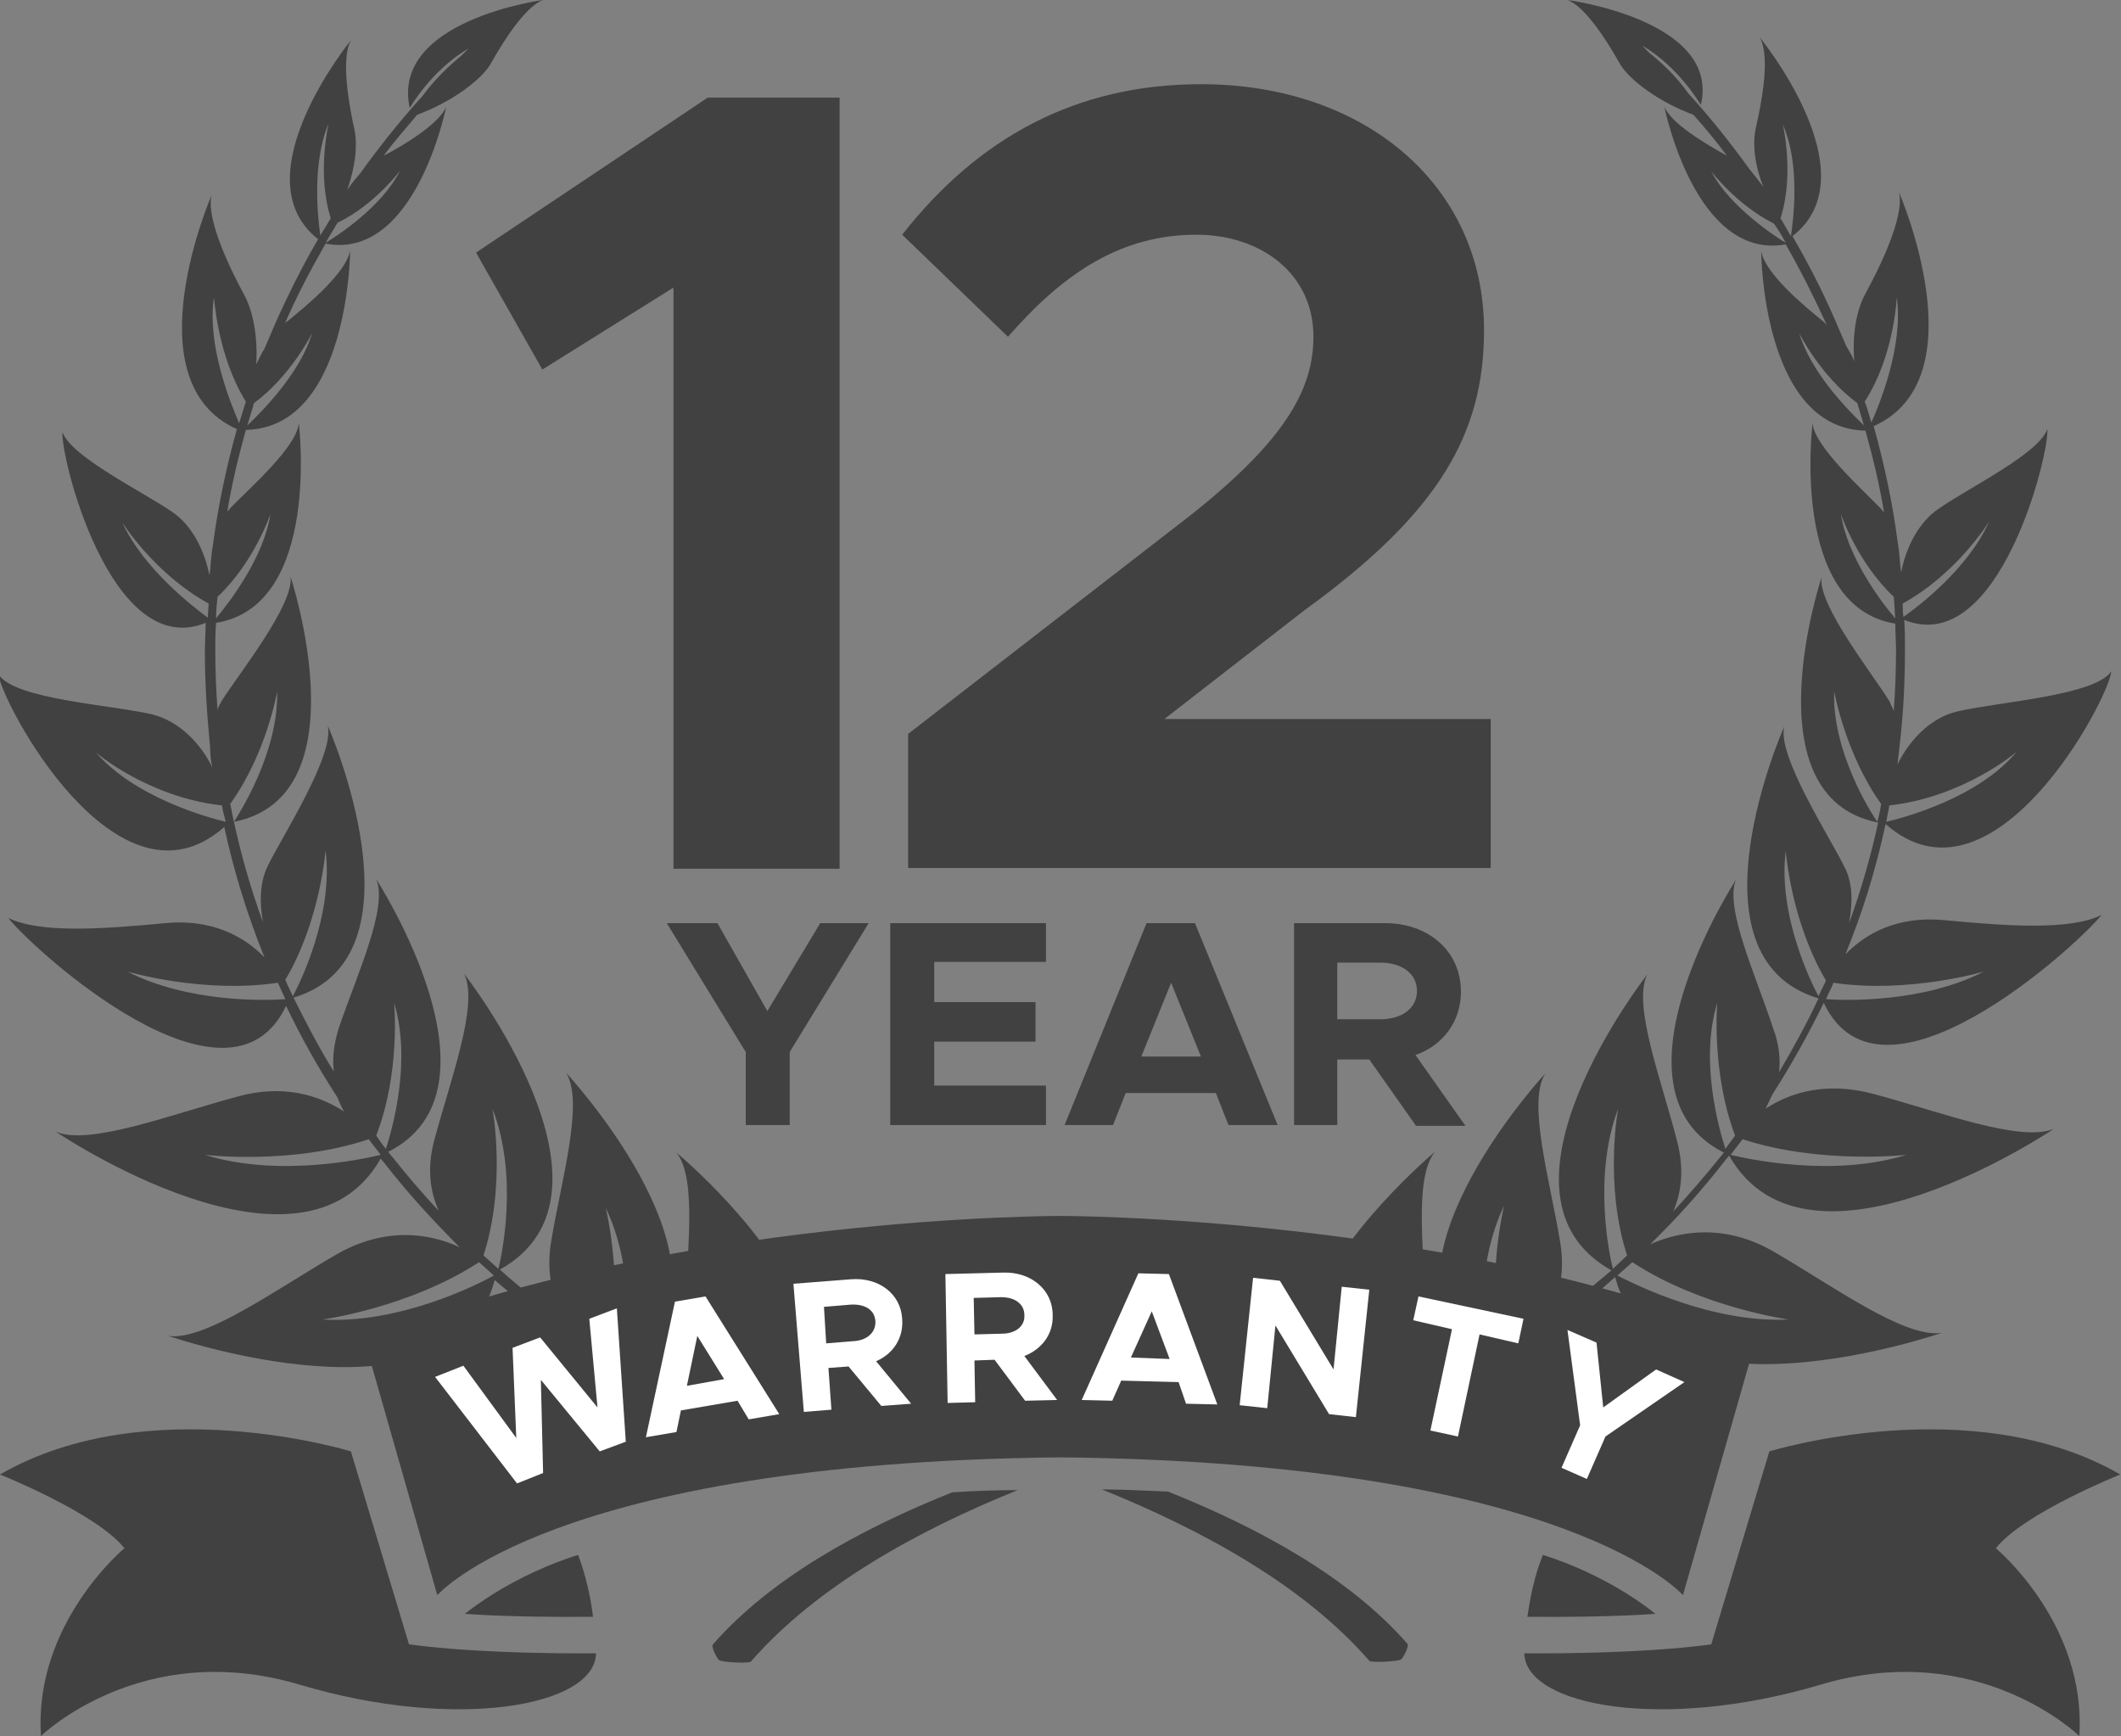
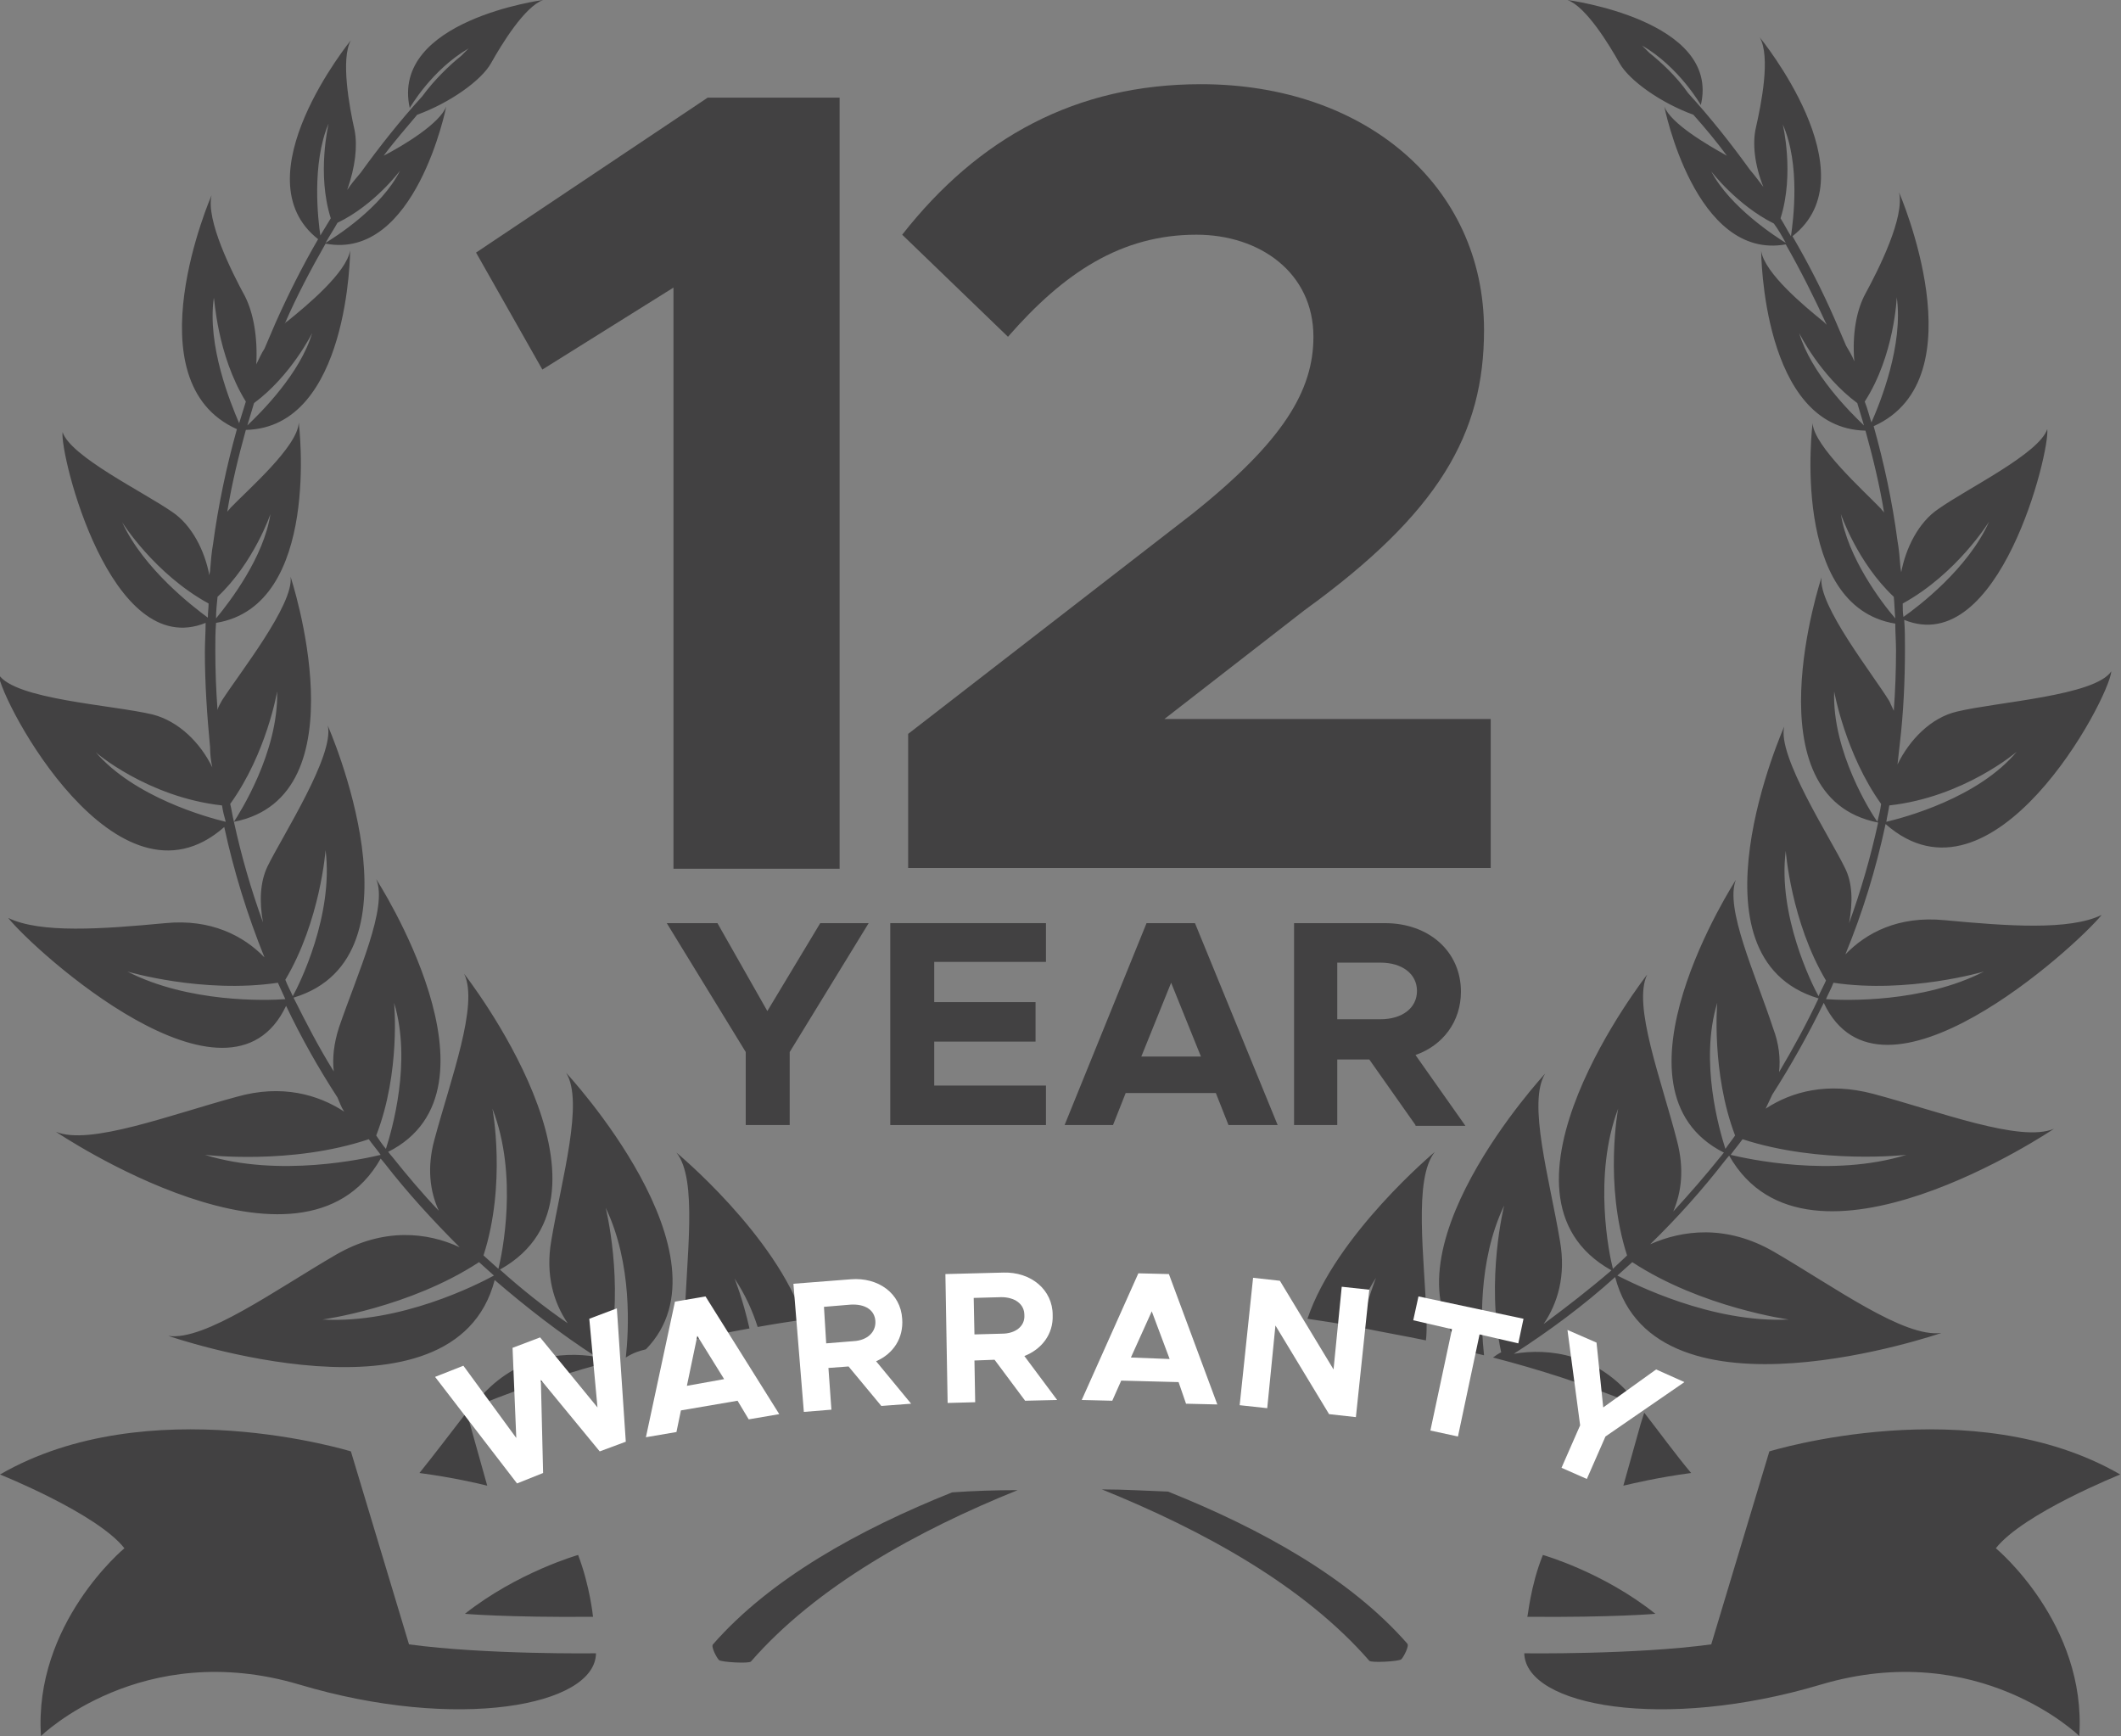
<svg xmlns="http://www.w3.org/2000/svg" version="1.1" id="Layer_1" x="0px" y="0px" viewBox="0 0 284.7 233" style="enable-background:new 0 0 284.7 233;" xml:space="preserve">
  <rect x="0" y="0" width="284.7" height="233" fill="#808080" stroke="none" />
  <style type="text/css">
	.st0{fill:#424142;}
	.st1{fill:#FFFFFF;}
</style>
  <g>
    <path class="st0" d="M66.9,170.3c-0.7-0.6-1.3-1.2-2-1.8c3.1-9.6,1.2-19.7,1.2-19.7C69.6,157.8,67.4,168.3,66.9,170.3 M64.3,169.4   c0.7,0.6,1.3,1.2,2,1.8c-2.2,1.2-12.6,6.5-23,5.9C43.3,177.1,55,175.5,64.3,169.4 M51.8,154.2c-0.5-0.6-0.9-1.2-1.3-1.8   c3.3-8.5,2.4-17.8,2.4-17.8C55.3,142.5,52.6,151.7,51.8,154.2 M49.5,152.9c0.5,0.7,1.1,1.4,1.6,2.1c-2.1,0.5-13.6,3.1-23.6,0   C27.5,155,39.1,156.4,49.5,152.9 M39.3,133.7c-0.3-0.7-0.7-1.4-1-2.2c4.7-7.9,5.4-17.4,5.4-17.4C44.8,122.8,40.2,132.1,39.3,133.7    M37.3,131.9c0.3,0.7,0.7,1.5,1,2.2c-2.6,0.2-13,0.5-21.2-3.7C17.1,130.4,27.2,133.4,37.3,131.9 M31.4,110.3   c-0.2-0.8-0.3-1.6-0.5-2.4c4.9-6.8,6.3-15.1,6.3-15.1C37.4,101,32.1,109.2,31.4,110.3 M29.8,108.1c0.1,0.7,0.3,1.5,0.5,2.2   c-2.5-0.6-12.3-3.3-17.5-9.4C12.7,100.9,19.8,107,29.8,108.1 M29,83c0-1,0.1-1.9,0.2-2.9c4.9-4.6,7.1-11.1,7.1-11.1   C35.4,74.8,30.9,80.7,29,83 M28,81c0,0.6-0.1,1.2-0.1,1.9c-1.9-1.4-8.6-6.5-11.5-12.8C16.4,70.1,20.7,77,28,81 M33.2,57.1   c0.3-1,0.6-2,0.9-3c5-3.7,7.8-9.4,7.8-9.4C40.3,50.1,35.1,55.3,33.2,57.1 M43.7,32.6c0.5-0.9,1.1-1.8,1.6-2.7c5-2.4,8.4-7,8.4-7   C51.2,27.9,45,31.8,43.7,32.6 M33,53.9L33,53.9c-0.3,1-0.6,1.9-0.9,2.9c-1.2-2.8-4.3-10.4-3.4-16.8C28.8,39.9,29.1,47.6,33,53.9    M44.4,29.3c-0.5,0.8-0.9,1.5-1.4,2.3c-0.3-2-1.2-9.6,1.1-15C44.1,16.7,42.5,23.3,44.4,29.3 M216.5,170.3   c-0.5-1.9-2.7-12.5,0.7-21.5c0,0-1.9,10.1,1.2,19.7C217.8,169.1,217.1,169.7,216.5,170.3 M219.1,169.4c9.3,6.1,21,7.7,21,7.7   c-10.4,0.5-20.8-4.8-23-5.9C217.8,170.6,218.4,170,219.1,169.4 M231.6,154.2c-0.8-2.5-3.5-11.7-1.1-19.6c0,0-0.8,9.4,2.4,17.8   C232.5,153,232,153.6,231.6,154.2 M233.9,152.9c10.4,3.4,22,2.1,22,2.1c-10,3.1-21.5,0.5-23.6,0   C232.8,154.3,233.4,153.6,233.9,152.9 M244.1,133.7c-0.9-1.6-5.5-10.9-4.4-19.5c0,0,0.7,9.5,5.4,17.4   C244.8,132.3,244.4,133,244.1,133.7 M246.1,131.9c10,1.5,20.2-1.5,20.2-1.5c-8.2,4.2-18.6,3.9-21.2,3.7   C245.4,133.4,245.8,132.7,246.1,131.9 M252,110.3c-0.8-1.1-6.1-9.4-5.8-17.5c0,0,1.5,8.4,6.3,15.1   C252.4,108.7,252.2,109.5,252,110.3 M253.6,108.1c10-1.1,17.1-7.2,17.1-7.2c-5.2,6.2-15,8.8-17.5,9.4   C253.3,109.6,253.5,108.8,253.6,108.1 M254.4,83c-1.9-2.2-6.4-8.2-7.3-14c0,0,2.2,6.5,7.1,11.1C254.3,81,254.3,82,254.4,83    M255.4,81c7.3-4,11.6-11,11.6-11c-2.8,6.3-9.5,11.4-11.5,12.8C255.4,82.3,255.4,81.6,255.4,81 M250.2,57.1   c-1.9-1.8-7.1-7-8.7-12.4c0,0,2.8,5.7,7.8,9.4C249.6,55.1,249.9,56.1,250.2,57.1 M239.7,32.6c-1.3-0.8-7.5-4.8-10-9.6   c0,0,3.4,4.5,8.4,7C238.7,30.8,239.2,31.7,239.7,32.6 M250.3,53.9c4-6.2,4.3-14,4.3-14c0.9,6.4-2.2,14.1-3.4,16.8   C250.9,55.8,250.7,54.9,250.3,53.9L250.3,53.9z M239,29.3c1.9-6,0.3-12.6,0.3-12.6c2.4,5.4,1.4,12.9,1.1,15   C239.9,30.9,239.5,30.1,239,29.3 M62.6,189.6c-2.1,2.7-4.2,5.5-6.3,8.1c4.5,0.6,7.9,1.4,9.1,1.7l-2.3-8.2L62.6,189.6z M86.7,181.1   C98.9,168.6,76,144,76,144c2.4,3.9-0.6,14.2-2,22.5c-0.8,4.6,0.3,8.3,2.2,11.1c-3.2-2.2-6.2-4.6-9.1-7.2   c18.3-10.2-4.8-39.7-4.8-39.7c2,4.1-1.8,14.1-4,22.3c-1,3.7-0.6,6.9,0.6,9.5c-2.2-2.3-4.3-4.8-6.3-7.3c-0.2-0.2-0.3-0.4-0.5-0.6   c16.7-8.4-1.6-36.6-1.6-36.6c1.6,3.8-2.5,12.6-5,19.9c-0.7,2.2-0.9,4.1-0.7,5.9c-2-3.2-3.7-6.5-5.4-9.9c18.3-5.5,4.6-36.5,4.6-36.5   c0.9,4-6.1,14.8-8.1,18.9c-1,2.1-1.1,4.7-0.6,7.5c-1.6-4.4-2.9-8.9-3.9-13.5c17.4-3.4,7.6-32.9,7.6-32.9c0.5,3.7-6.9,13-9.2,16.6   c-0.2,0.4-0.5,0.8-0.6,1.3c-0.2-2.7-0.3-5.3-0.3-8.1c0-1.2,0-2.4,0.1-3.6c14.2-2.3,11.1-26.9,11.1-26.9c-0.1,3.2-6.8,9-9.2,11.5   c-0.1,0.2-0.3,0.3-0.4,0.5c0.6-3.7,1.5-7.4,2.5-11c13.9-0.3,14-24.1,14-24.1c-0.5,3-5.8,7.4-8.4,9.5c-0.2,0.1-0.3,0.2-0.4,0.4   c1.6-3.7,3.5-7.3,5.5-10.8C55.8,35,59.9,14.3,59.9,14.3c-0.9,2.3-5.7,5.2-8.4,6.6c1.4-1.9,3-3.7,4.5-5.5c4.4-1.6,8.6-4.6,9.9-6.9   c1.4-2.5,4.5-7.6,7-8.5c0,0-20.5,2.7-17.9,14.5c0,0,2.9-5.1,7.9-8c-0.3,0.3-0.7,0.7-1,1c-1.5,1.2-3.6,3.2-5.2,5.4   c-3,3.3-5.7,6.7-8.3,10.3c-0.6,0.7-1.2,1.4-1.8,2.3c1.1-3.1,1.4-5.9,1-8c-0.7-3.1-1.9-9.6-0.5-12.1c0,0-15,18.4-4.4,26.7   c-2.1,3.6-4,7.4-5.7,11.2c-0.5,1.2-1,2.3-1.5,3.5c-0.4,0.6-0.7,1.3-1.1,2.1c0.2-3.7-0.4-6.9-1.5-9.1c-1.8-3.3-5.3-10.3-4.5-13.6   c0,0-10.9,25,3.4,31.4c-1.4,5-2.5,10.2-3.2,15.4c-0.2,1.1-0.3,2.3-0.4,3.6l-0.1,0.6c-0.6-3.2-2.3-6.7-5-8.5   c-3.9-2.7-13.6-7.4-14.7-10.7c-0.4,2.9,6.4,30.8,19.2,25.6c0,1.3-0.1,2.6-0.1,3.9c0,4.3,0.3,8.6,0.7,12.8c0,0.9,0.1,1.8,0.3,2.7   c-1.6-3.3-4.5-6.2-8-7.1c-5.4-1.3-18.6-2-20.7-5.4c0.3,3.6,15.9,33.2,30.3,20.5c1.3,6,3.1,11.8,5.4,17.5c-2.8-2.9-7.2-5.2-13.3-4.6   c-8.5,0.8-16.8,1.4-21.1-0.7c3.4,4.3,29.6,28.1,37.3,11.8c2,4.2,4.3,8.3,6.9,12.3c0.3,0.7,0.5,1.3,0.9,1.9c-3.5-2.3-8.4-3.7-14.4-2   c-8.9,2.4-19.8,6.6-24.3,4.7c0,0,33,22.3,43.6,3.6l0.5,0.6c3.1,4,6.5,7.7,10.1,11.3c-4.3-2-10.2-2.7-16.6,1   c-8.1,4.7-17.6,11.6-22.5,10.9c0,0,38.4,13.3,43.8-7.5c4.3,3.7,8.8,7.2,13.6,10.3c-4.8-0.8-11.2,0-16.1,6.1   c-0.2,0.3-0.4,0.5-0.7,0.8l1.3-0.5c5.9-2.4,12.1-4.4,18.3-6c-0.4-0.2-0.7-0.4-1.1-0.7c2.1-9.7-0.4-19.7-0.4-19.7   c3.6,7.5,3.1,16.5,2.7,20.1C85.1,181.5,85.9,181.3,86.7,181.1 M107.9,177.1c-3.8-11.4-17.1-22.4-17.1-22.4   c2.9,3.6,1.3,14.1,1.1,22.6c0,0.9,0,1.8,0.1,2.7c2.9-0.6,5.8-1.2,8.6-1.7c-0.9-4-2-6.7-2-6.7c1.4,2.1,2.4,4.3,3.1,6.5   C103.9,177.7,105.9,177.4,107.9,177.1 M191.4,179.9c0.1-0.8,0.1-1.7,0.1-2.7c-0.3-8.5-1.8-19,1.1-22.6c0,0-13.3,11.1-17.1,22.4   c2,0.3,4.1,0.6,6.1,1c0.8-2.2,1.8-4.5,3.1-6.5c0,0-1.1,2.7-2,6.7C185.6,178.8,188.5,179.3,191.4,179.9 M220,188.6   c-0.2-0.3-0.4-0.6-0.7-0.8c-4.9-6.1-11.4-6.9-16.1-6.1c4.8-3.1,9.4-6.5,13.6-10.3c5.4,20.8,43.8,7.5,43.8,7.5   c-5,0.7-14.4-6.2-22.5-10.9c-6.4-3.7-12.3-2.9-16.6-1c3.6-3.5,7-7.3,10.1-11.3l0.5-0.6c10.6,18.7,43.6-3.6,43.6-3.6   c-4.5,1.9-15.3-2.3-24.3-4.7c-6.1-1.6-10.9-0.3-14.4,2c0.3-0.6,0.6-1.3,0.9-1.9c2.5-3.9,4.8-8,6.9-12.3   c7.7,16.3,33.8-7.5,37.3-11.8c-4.3,2.1-12.6,1.5-21.1,0.7c-6.2-0.6-10.5,1.7-13.3,4.6c2.3-5.6,4.1-11.4,5.4-17.5   c14.4,12.7,30-16.8,30.3-20.5c-2.2,3.3-15.3,4.1-20.7,5.4c-3.5,0.8-6.4,3.8-8,7.1c0.1-0.9,0.2-1.8,0.3-2.7   c0.5-4.2,0.7-8.5,0.7-12.8c0-1.3,0-2.6-0.1-3.9c12.8,5.2,19.6-22.7,19.2-25.6c-1.1,3.3-10.8,8-14.6,10.7c-2.7,1.8-4.4,5.3-5,8.5   l-0.1-0.6c-0.1-1.3-0.2-2.5-0.4-3.6c-0.7-5.3-1.8-10.4-3.2-15.4c14.3-6.4,3.4-31.4,3.4-31.4c0.8,3.3-2.7,10.3-4.5,13.6   c-1.2,2.2-1.8,5.4-1.5,9.1c-0.3-0.8-0.7-1.4-1.1-2.1c-0.5-1.2-1-2.3-1.5-3.5c-1.7-3.9-3.6-7.6-5.7-11.2c10.7-8.3-4.4-26.7-4.4-26.7   c1.5,2.6,0.2,9-0.5,12.1c-0.5,2.1-0.2,5,1,8c-0.6-0.8-1.2-1.6-1.8-2.3c-2.6-3.6-5.3-7-8.3-10.3c-1.6-2.3-3.7-4.2-5.2-5.4   c-0.3-0.3-0.7-0.7-1-1c5,2.9,7.9,8,7.9,8C231,2.7,210.4,0,210.4,0c2.5,0.9,5.6,6,7,8.5c1.3,2.3,5.5,5.3,9.9,6.9   c1.6,1.8,3.1,3.6,4.5,5.5c-2.7-1.5-7.5-4.3-8.4-6.6c0,0,4.1,20.7,16.3,18.5c2,3.5,3.8,7.1,5.5,10.8c-0.1-0.1-0.3-0.3-0.4-0.4   c-2.6-2.1-7.9-6.5-8.4-9.5c0,0,0.1,23.8,14,24.1c1,3.6,1.9,7.3,2.5,11c-0.1-0.2-0.3-0.3-0.4-0.5c-2.4-2.5-9-8.4-9.2-11.5   c0,0-3.1,24.6,11.1,26.9c0,1.2,0.1,2.4,0.1,3.6c0,2.7-0.1,5.4-0.3,8.1c-0.2-0.4-0.4-0.9-0.6-1.3c-2.2-3.6-9.6-12.9-9.1-16.6   c0,0-9.8,29.5,7.6,32.9c-1,4.6-2.3,9.1-3.9,13.5c0.5-2.8,0.5-5.4-0.6-7.5c-2-4.1-9.1-15-8.1-18.9c0,0-13.8,31,4.6,36.5   c-1.6,3.4-3.4,6.7-5.3,9.9c0.2-1.8,0-3.8-0.8-5.9c-2.4-7.3-6.5-16.1-5-19.9c0,0-18.3,28.2-1.6,36.6c-0.2,0.2-0.3,0.4-0.5,0.6   c-2,2.5-4.1,4.9-6.3,7.3c1.1-2.6,1.5-5.7,0.5-9.5c-2.1-8.2-6-18.2-4-22.3c0,0-23.1,29.5-4.8,39.7c-2.9,2.5-6,4.9-9.1,7.2   c1.9-2.8,3-6.5,2.2-11.1c-1.4-8.4-4.4-18.6-2-22.5c0,0-22.8,24.6-10.7,37.2c0.8,0.2,1.7,0.4,2.5,0.6c-0.4-3.6-0.9-12.6,2.7-20.1   c0,0-2.5,10-0.4,19.7c-0.4,0.2-0.7,0.4-1.1,0.7c6.2,1.6,12.4,3.6,18.3,6L220,188.6z M227,197.7c-2.1-2.5-4.2-5.4-6.3-8.1l-0.5,1.6   l-2.3,8.2C219.2,199.1,222.5,198.3,227,197.7" />
  </g>
  <polygon class="st0" points="90.4,38.6 72.8,49.6 63.9,33.9 95,13.1 112.7,13.1 112.7,116.6 90.4,116.6 " />
  <g>
    <path class="st0" d="M121.9,98.5L160,69c12.3-9.8,16.3-16.6,16.3-23.8c0-8.6-7.2-13.7-15.7-13.7c-10.1,0-17.8,5.1-25.3,13.7   l-14.2-13.7c10.2-13,23.3-20.2,40.1-20.2c22,0,38,13.6,38,33c0,13.9-6,24.5-24.1,37.6l-18.8,14.6h43.8v20h-78.2V98.5z" />
    <path class="st0" d="M183.8,222.9c0.2,0.3,4,0.1,4.3-0.2c0.3-0.3,1.1-1.8,0.8-2.1c-7.7-8.8-19.6-15.4-32.1-20.4   c-2.8-0.1-5.8-0.3-8.9-0.3C161.5,205.4,175,212.8,183.8,222.9" />
    <path class="st0" d="M204.6,221.9c0,0,14.8,0.2,25.1-1.2l7.8-25.9c0,0,27.2-8.4,47.1,3.1c0,0-13,5.2-16.7,9.9   c0,0,12.2,10.1,11.2,25.2c0,0-13.5-13.2-34.7-6.9C223.3,232.4,204.8,229,204.6,221.9" />
    <path class="st0" d="M207.1,208.7c0,0,8.1,2.3,15.1,7.9c0,0-5.7,0.5-17.2,0.4C205.1,217,205.4,212.9,207.1,208.7" />
    <path class="st0" d="M80,221.9c0,0-14.8,0.2-25.1-1.2l-7.8-25.9c0,0-27.2-8.4-47.1,3.1c0,0,13,5.2,16.7,9.9   c0,0-12.2,10.1-11.2,25.2c0,0,13.5-13.2,34.7-6.9C61.3,232.4,79.9,229,80,221.9" />
    <path class="st0" d="M77.6,208.7c0,0-8.1,2.3-15.2,7.9c0,0,5.7,0.5,17.2,0.4C79.6,217,79.2,212.9,77.6,208.7" />
    <path class="st0" d="M127.8,200.3c-12.5,5-24.4,11.6-32.1,20.4c-0.3,0.3,0.5,1.8,0.8,2.1c0.3,0.3,4.1,0.5,4.3,0.2   c8.8-10.1,22.4-17.6,35.8-23C133.6,200,130.6,200.1,127.8,200.3" />
-     <path class="st0" d="M142.3,163.2c0,0-52.4-0.1-93.4,16.6l9.8,34.3c0,0,15.2-17.8,83.6-18.5c68.3,0.7,83.6,18.5,83.6,18.5l9.8-34.3   C194.7,163.1,142.3,163.2,142.3,163.2" />
  </g>
  <polygon class="st1" points="58.4,184.8 62.2,183.3 69.3,193 68.8,180.9 72.5,179.5 80.2,188.9 79.1,177 82.8,175.6 84,193.5   80.5,194.8 72.6,185.2 72.9,197.7 69.4,199.1 " />
  <path class="st1" d="M97.2,185.1l-3.6-5.8l-1.4,6.7L97.2,185.1z M99,188l-7.6,1.3l-0.6,2.9l-4.1,0.7l3.9-18.2l4.1-0.7l9.9,15.8  l-4.1,0.7L99,188z" />
  <g>
    <path class="st1" d="M110.9,180.3l3.7-0.3c1.8-0.1,3-1.2,2.9-2.7c-0.1-1.5-1.4-2.3-3.3-2.2l-3.6,0.3L110.9,180.3z M118.3,188.7   l-4.4-5.3l-2.7,0.2l0.4,5.6l-3.7,0.3l-1.4-17.2l7.7-0.6c3.7-0.3,6.7,1.9,6.9,5.3c0.2,2.6-1.2,4.7-3.5,5.7l4.7,5.7L118.3,188.7z" />
    <path class="st1" d="M130.8,179.1l3.7-0.1c1.8,0,3.1-1,3-2.5c0-1.5-1.3-2.4-3.1-2.4l-3.7,0.1L130.8,179.1z M137.6,188l-4.1-5.5   l-2.7,0.1l0.1,5.6l-3.7,0.1l-0.3-17.3l7.8-0.2c3.7-0.1,6.6,2.3,6.6,5.7c0.1,2.6-1.5,4.6-3.8,5.5l4.4,5.9L137.6,188z" />
  </g>
  <path class="st1" d="M157,182.4l-2.4-6.4l-2.8,6.2L157,182.4z M158.2,185.5l-7.7-0.2l-1.2,2.7l-4.1-0.1l7.6-17l4.1,0.1l6.5,17.5  l-4.2-0.1L158.2,185.5z" />
  <polygon class="st1" points="168.2,171.5 171.8,171.9 179,183.8 180.1,172.7 183.8,173.1 182,190.2 178.4,189.8 171.2,177.9   170.1,189 166.4,188.6 " />
  <polygon class="st1" points="194.9,178.4 189.7,177.2 190.4,174 204.5,177 203.8,180.3 198.6,179.1 195.7,192.8 192,192 " />
  <polygon class="st1" points="212.1,191.3 210.4,178.5 214.3,180.2 215.2,188.9 222.3,183.8 226.1,185.5 215.5,192.8 213,198.5   209.6,197 " />
  <polygon class="st0" points="100.1,141.2 89.5,123.9 96.3,123.9 103,135.7 110.1,123.9 116.6,123.9 106,141.2 106,151 100.1,151 " />
  <polygon class="st0" points="125.4,129.1 125.4,134.5 139,134.5 139,139.8 125.4,139.8 125.4,145.7 140.4,145.7 140.4,151   119.5,151 119.5,123.9 140.4,123.9 140.4,129.1 " />
  <path class="st0" d="M161.2,141.8l-4-9.9l-4,9.9H161.2z M163.2,146.7h-12.1l-1.7,4.3h-6.5l11-27.1h6.5l11.1,27.1h-6.6L163.2,146.7z" />
  <g>
    <path class="st0" d="M179.5,136.8h5.8c2.9,0,4.9-1.5,4.9-3.8c0-2.3-2-3.8-4.9-3.8h-5.8V136.8z M190,151l-6.2-8.8h-4.3v8.8h-5.8   v-27.1h12.2c5.9,0,10.2,3.8,10.2,9.2c0,4-2.4,7.2-6.1,8.5l6.7,9.5H190z" />
  </g>
</svg>